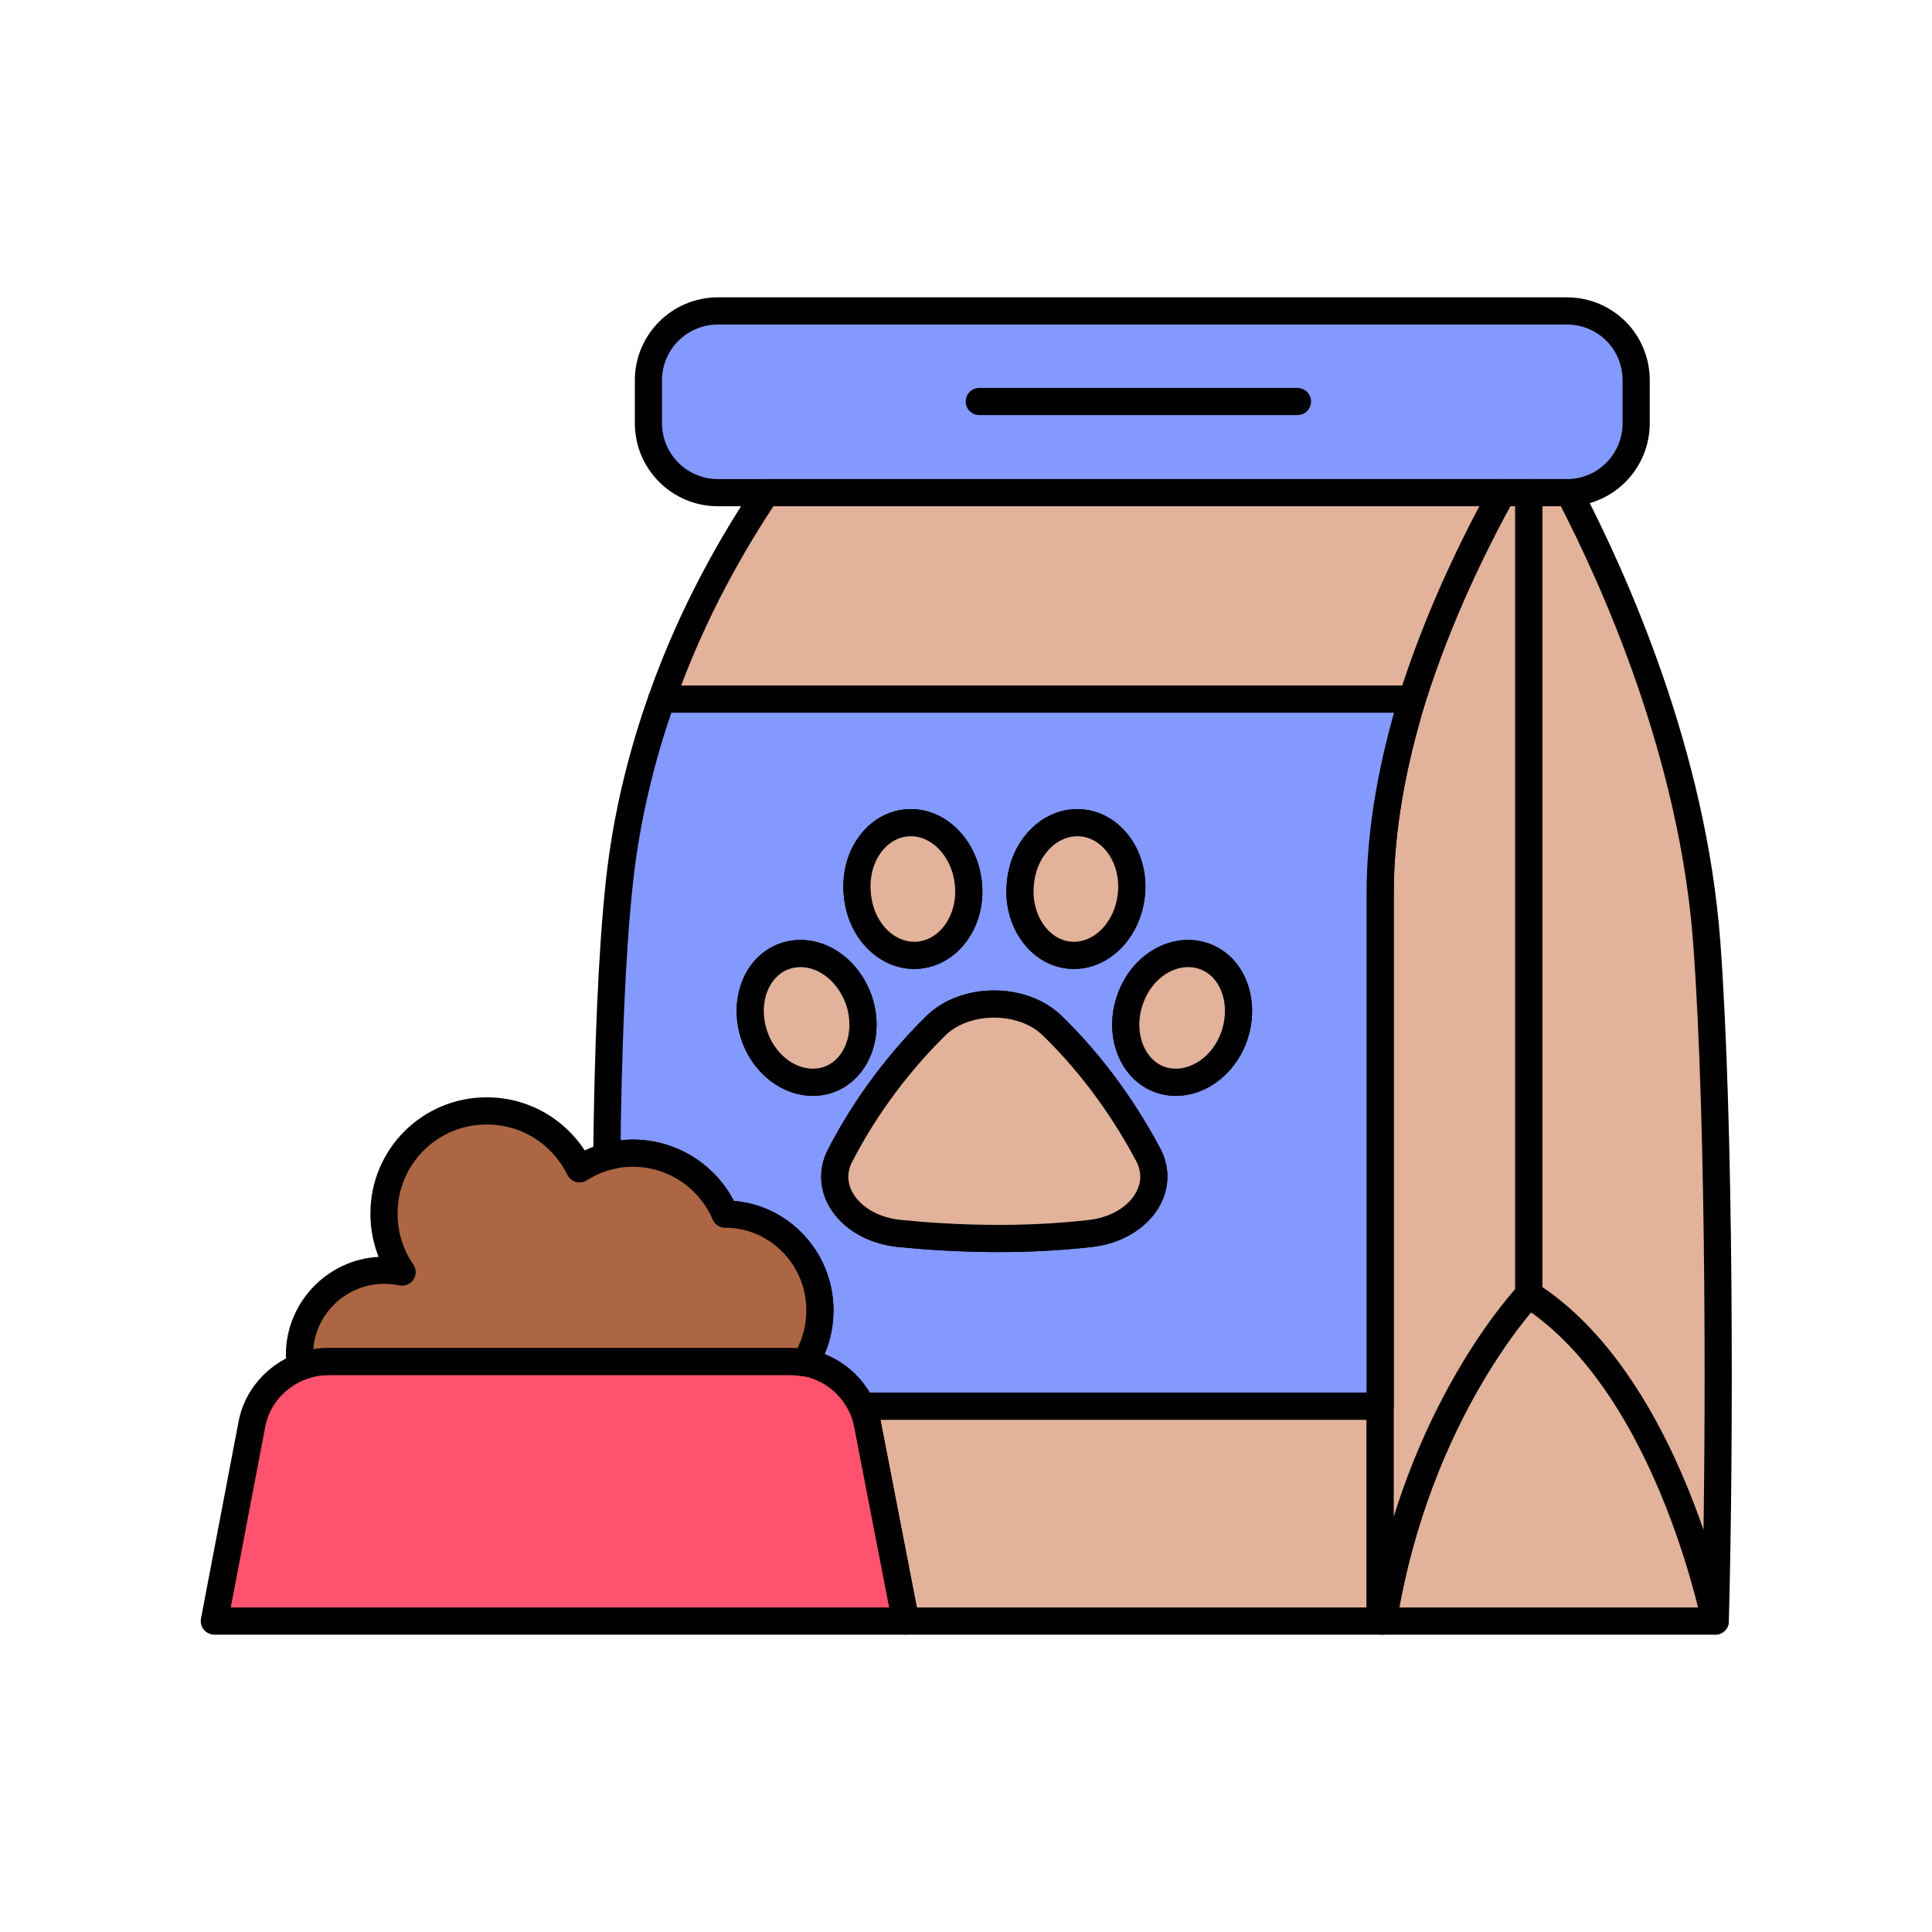
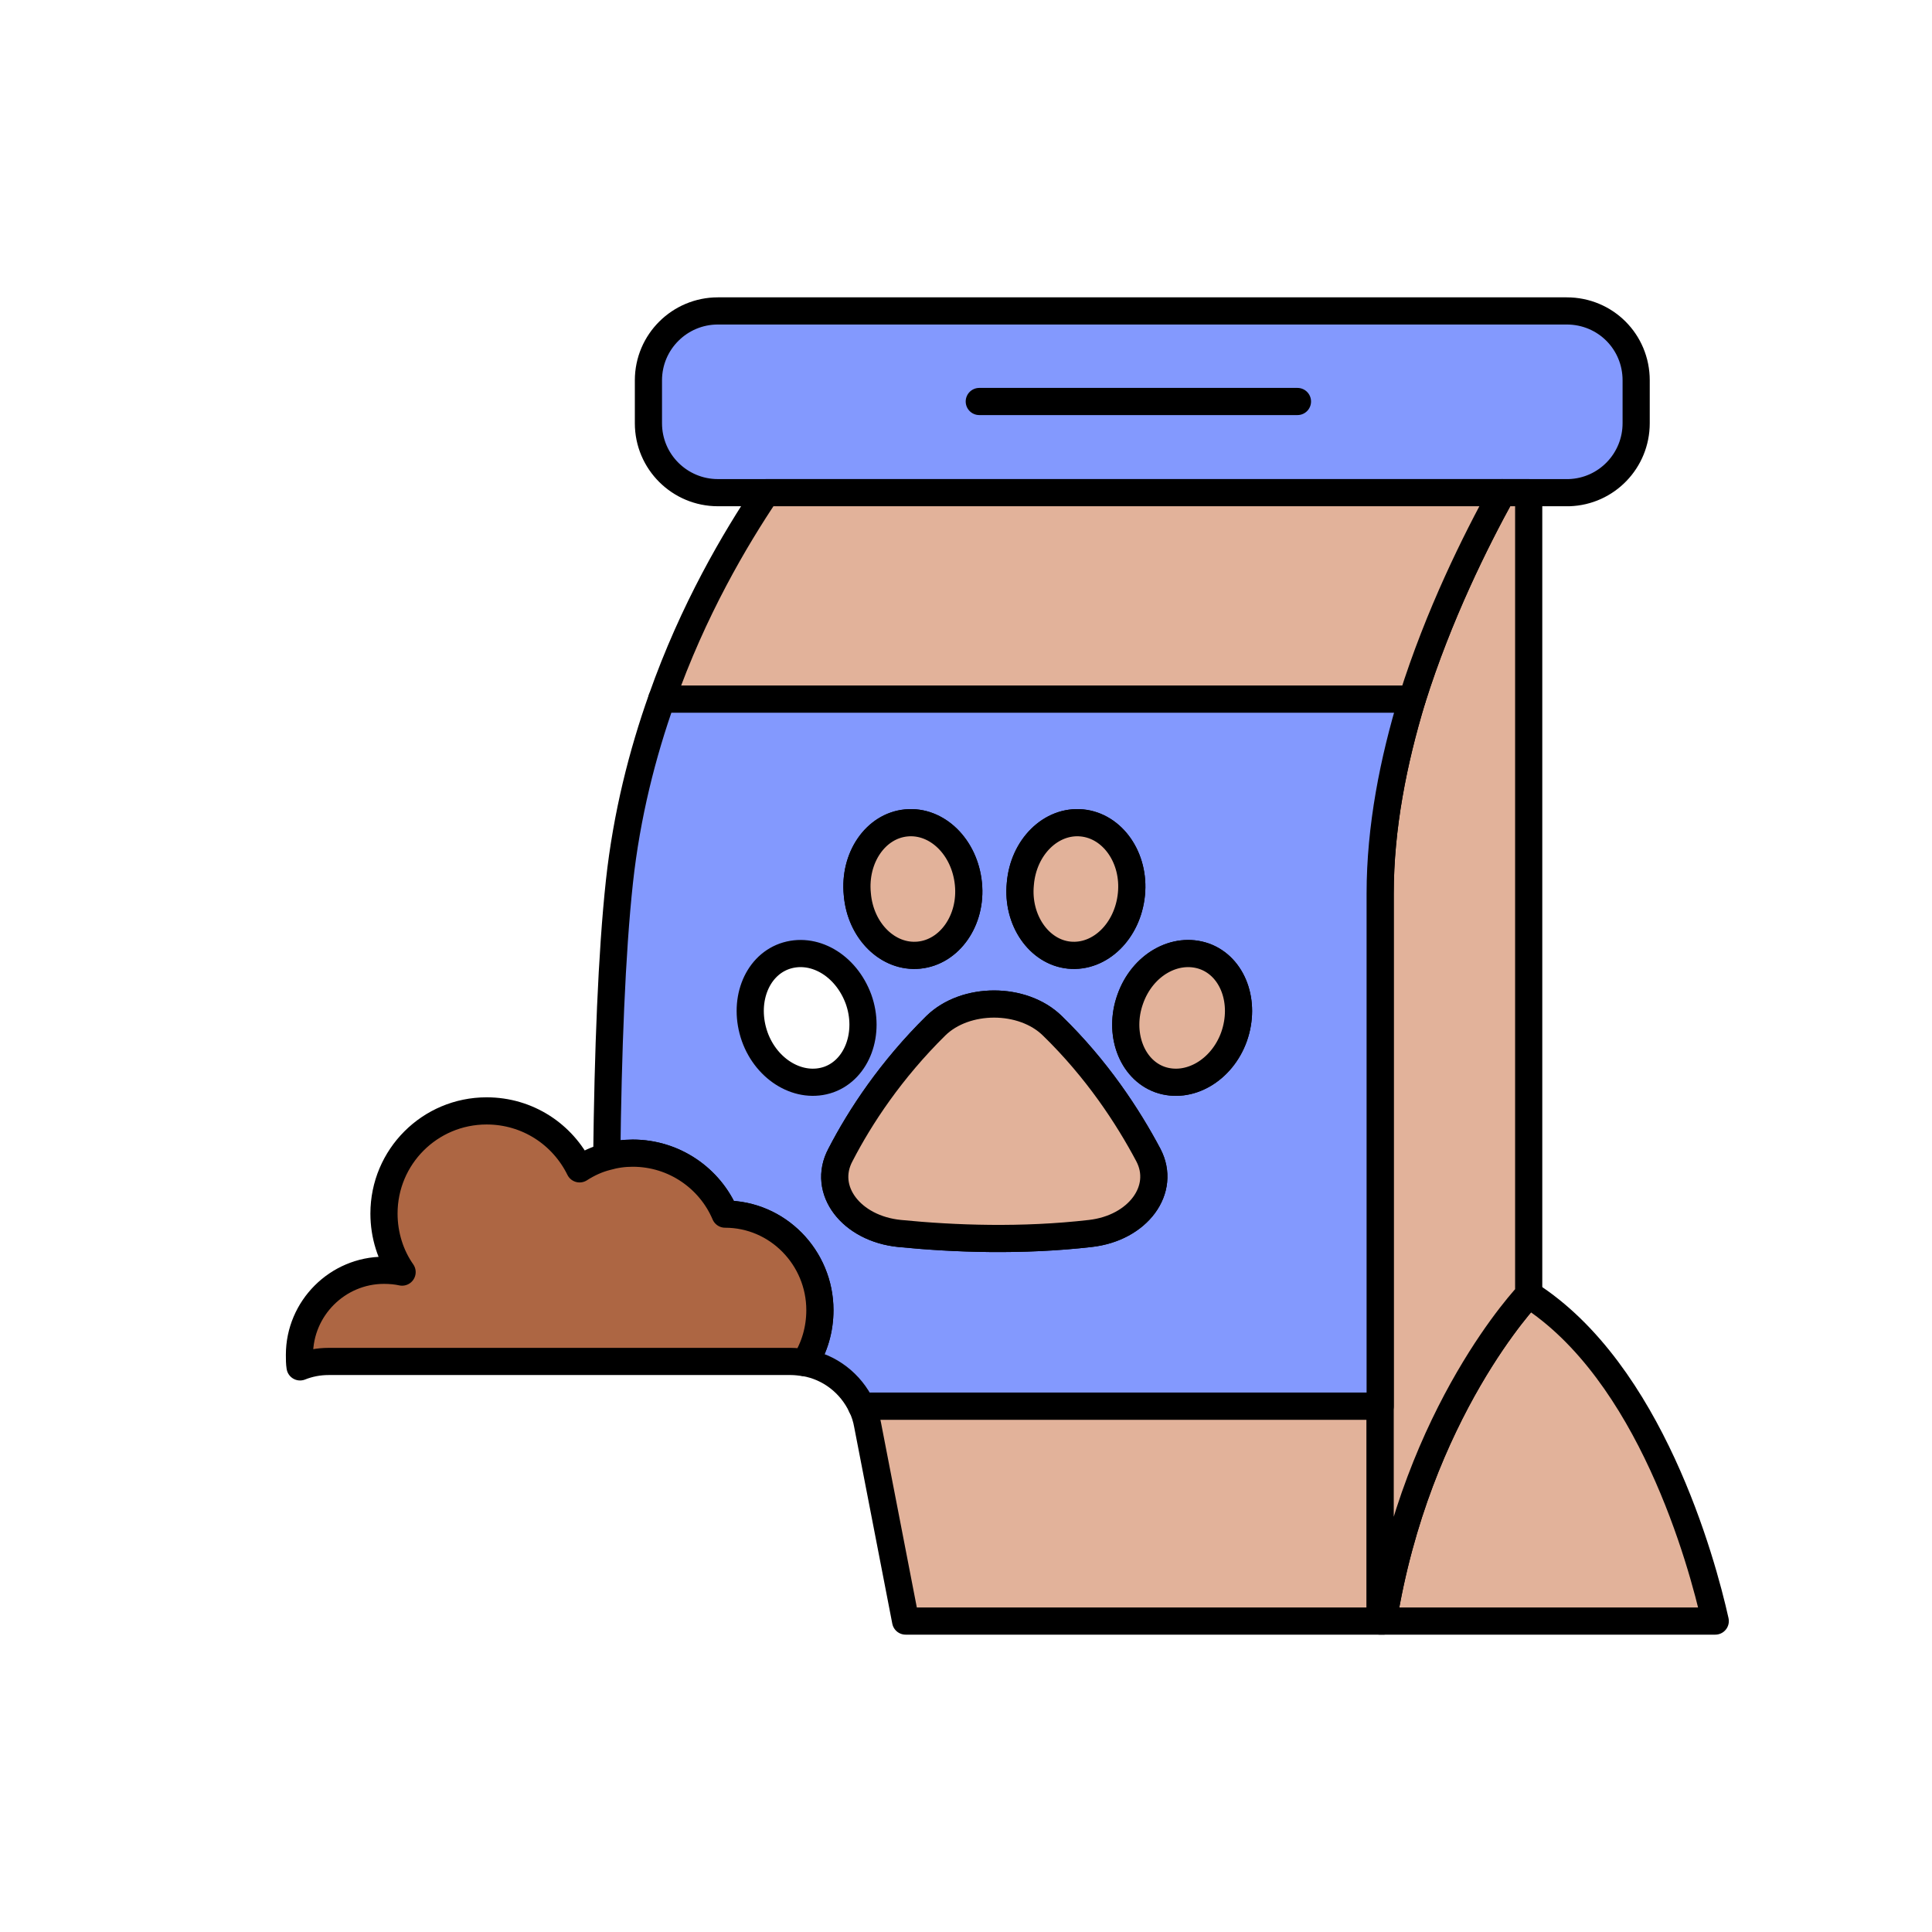
<svg xmlns="http://www.w3.org/2000/svg" id="a" data-name="Calque 3" viewBox="0 0 32 32">
  <defs>
    <style>
      .b {
        fill: #8399fe;
      }

      .b, .c, .d, .e, .f {
        stroke: #000;
        stroke-linecap: round;
        stroke-linejoin: round;
        stroke-width: .45px;
      }

      .c {
        fill: #e2b29a;
      }

      .d {
        fill: #ff526e;
      }

      .e {
        fill: #ad6643;
      }

      .f {
        fill: none;
      }
    </style>
  </defs>
  <path class="b" d="M27.1,6.3v.71c0,.62-.49,1.13-1.11,1.15h-14.1c-.63,0-1.15-.51-1.15-1.15v-.71c0-.64.52-1.15,1.15-1.15h14.06c.64,0,1.15.51,1.15,1.15Z" />
-   <path class="c" d="M28.41,26.85c-.22-.99-1.08-4.13-3.09-5.41v-13.28h.67c.75,1.44,2.05,4.33,2.28,7.46.22,2.98.22,8.29.14,11.23Z" />
  <path class="c" d="M28.41,26.85h-5.5c.56-3.48,2.41-5.41,2.41-5.41,2.01,1.28,2.87,4.42,3.09,5.41Z" />
  <path class="c" d="M22.86,23.29v3.56h-7.86l-.63-3.25c-.02-.11-.05-.21-.1-.31h8.59Z" />
  <path class="c" d="M25.32,8.16v13.28s-1.85,1.93-2.41,5.41h-.05v-12.05c0-1.1.22-2.2.53-3.22.44-1.4,1.05-2.62,1.49-3.42h.44Z" />
  <path class="c" d="M24.88,8.16c-.44.8-1.05,2.02-1.49,3.42h-12.43c.52-1.48,1.22-2.66,1.73-3.42h12.19Z" />
  <path class="b" d="M10.96,11.58c-.32.9-.58,1.92-.7,3.02-.13,1.2-.19,2.83-.21,4.56.14-.04.28-.06.43-.06.69,0,1.28.42,1.53,1.01.87,0,1.57.72,1.57,1.59,0,.32-.09.62-.25.87.41.07.76.34.94.72h8.59v-8.49c0-1.1.22-2.2.53-3.22h-12.43ZM17.92,13.63c.51.05.88.58.82,1.18-.06.61-.52,1.06-1.03,1.01-.5-.05-.87-.58-.81-1.18.05-.61.51-1.06,1.02-1.01ZM15.01,13.63c.51-.05.97.4,1.03,1.01.06.6-.31,1.13-.82,1.18-.51.05-.97-.4-1.02-1.01-.06-.6.3-1.13.81-1.18ZM12.5,17.17c-.2-.57.02-1.16.49-1.33.48-.17,1.02.14,1.23.71.2.56-.02,1.16-.49,1.33-.48.17-1.03-.15-1.23-.71ZM18.06,20.43c-1.13.13-2.25.09-3.16,0-.8-.08-1.29-.72-.98-1.3.33-.64.84-1.41,1.58-2.14.49-.48,1.44-.48,1.93,0,.74.72,1.25,1.5,1.59,2.14.3.57-.17,1.21-.96,1.3ZM20.44,17.17c-.2.56-.75.88-1.23.71-.47-.17-.69-.77-.49-1.33.2-.57.75-.88,1.23-.71.47.17.69.76.49,1.33Z" />
  <line class="f" x1="16.22" y1="6.65" x2="21.49" y2="6.65" />
-   <path class="d" d="M15,26.85H3.55l.62-3.25c.08-.45.4-.8.8-.96.15-.06.31-.09.47-.09h7.66c.08,0,.15.01.23.02.41.07.76.34.94.72.05.1.08.2.1.31l.63,3.25Z" />
  <path class="e" d="M13.58,21.7c0,.32-.09.62-.25.87-.08-.01-.15-.02-.23-.02h-7.66c-.16,0-.32.03-.47.09-.01-.06-.01-.13-.01-.2,0-.77.63-1.4,1.4-1.4.11,0,.21.01.3.03-.19-.27-.3-.61-.3-.97,0-.94.76-1.7,1.7-1.7.68,0,1.26.39,1.54.96.14-.09.29-.16.45-.2.14-.04.28-.06.43-.06.69,0,1.28.42,1.53,1.01.87,0,1.57.72,1.57,1.59Z" />
  <g>
    <g>
      <path class="c" d="M16.04,14.64c.06.6-.31,1.13-.82,1.18-.51.05-.97-.4-1.02-1.01-.06-.6.3-1.13.81-1.18s.97.4,1.03,1.01Z" />
      <path class="c" d="M18.74,14.81c-.06.61-.52,1.06-1.03,1.01-.5-.05-.87-.58-.81-1.18.05-.61.51-1.06,1.02-1.01s.88.58.82,1.18Z" />
    </g>
    <g>
-       <path class="c" d="M13.73,17.88c-.48.17-1.03-.15-1.23-.71-.2-.57.02-1.16.49-1.33.48-.17,1.02.14,1.23.71.2.56-.02,1.16-.49,1.33Z" />
+       <path class="c" d="M13.73,17.88Z" />
      <path class="c" d="M20.44,17.17c-.2.56-.75.88-1.23.71-.47-.17-.69-.77-.49-1.33.2-.57.75-.88,1.23-.71.47.17.69.76.49,1.33Z" />
    </g>
    <path class="c" d="M18.06,20.43c-1.13.13-2.25.09-3.16,0-.8-.08-1.29-.72-.98-1.3.33-.64.84-1.41,1.58-2.14.49-.48,1.44-.48,1.93,0,.74.72,1.25,1.5,1.59,2.14.3.57-.17,1.21-.96,1.3Z" />
  </g>
</svg>